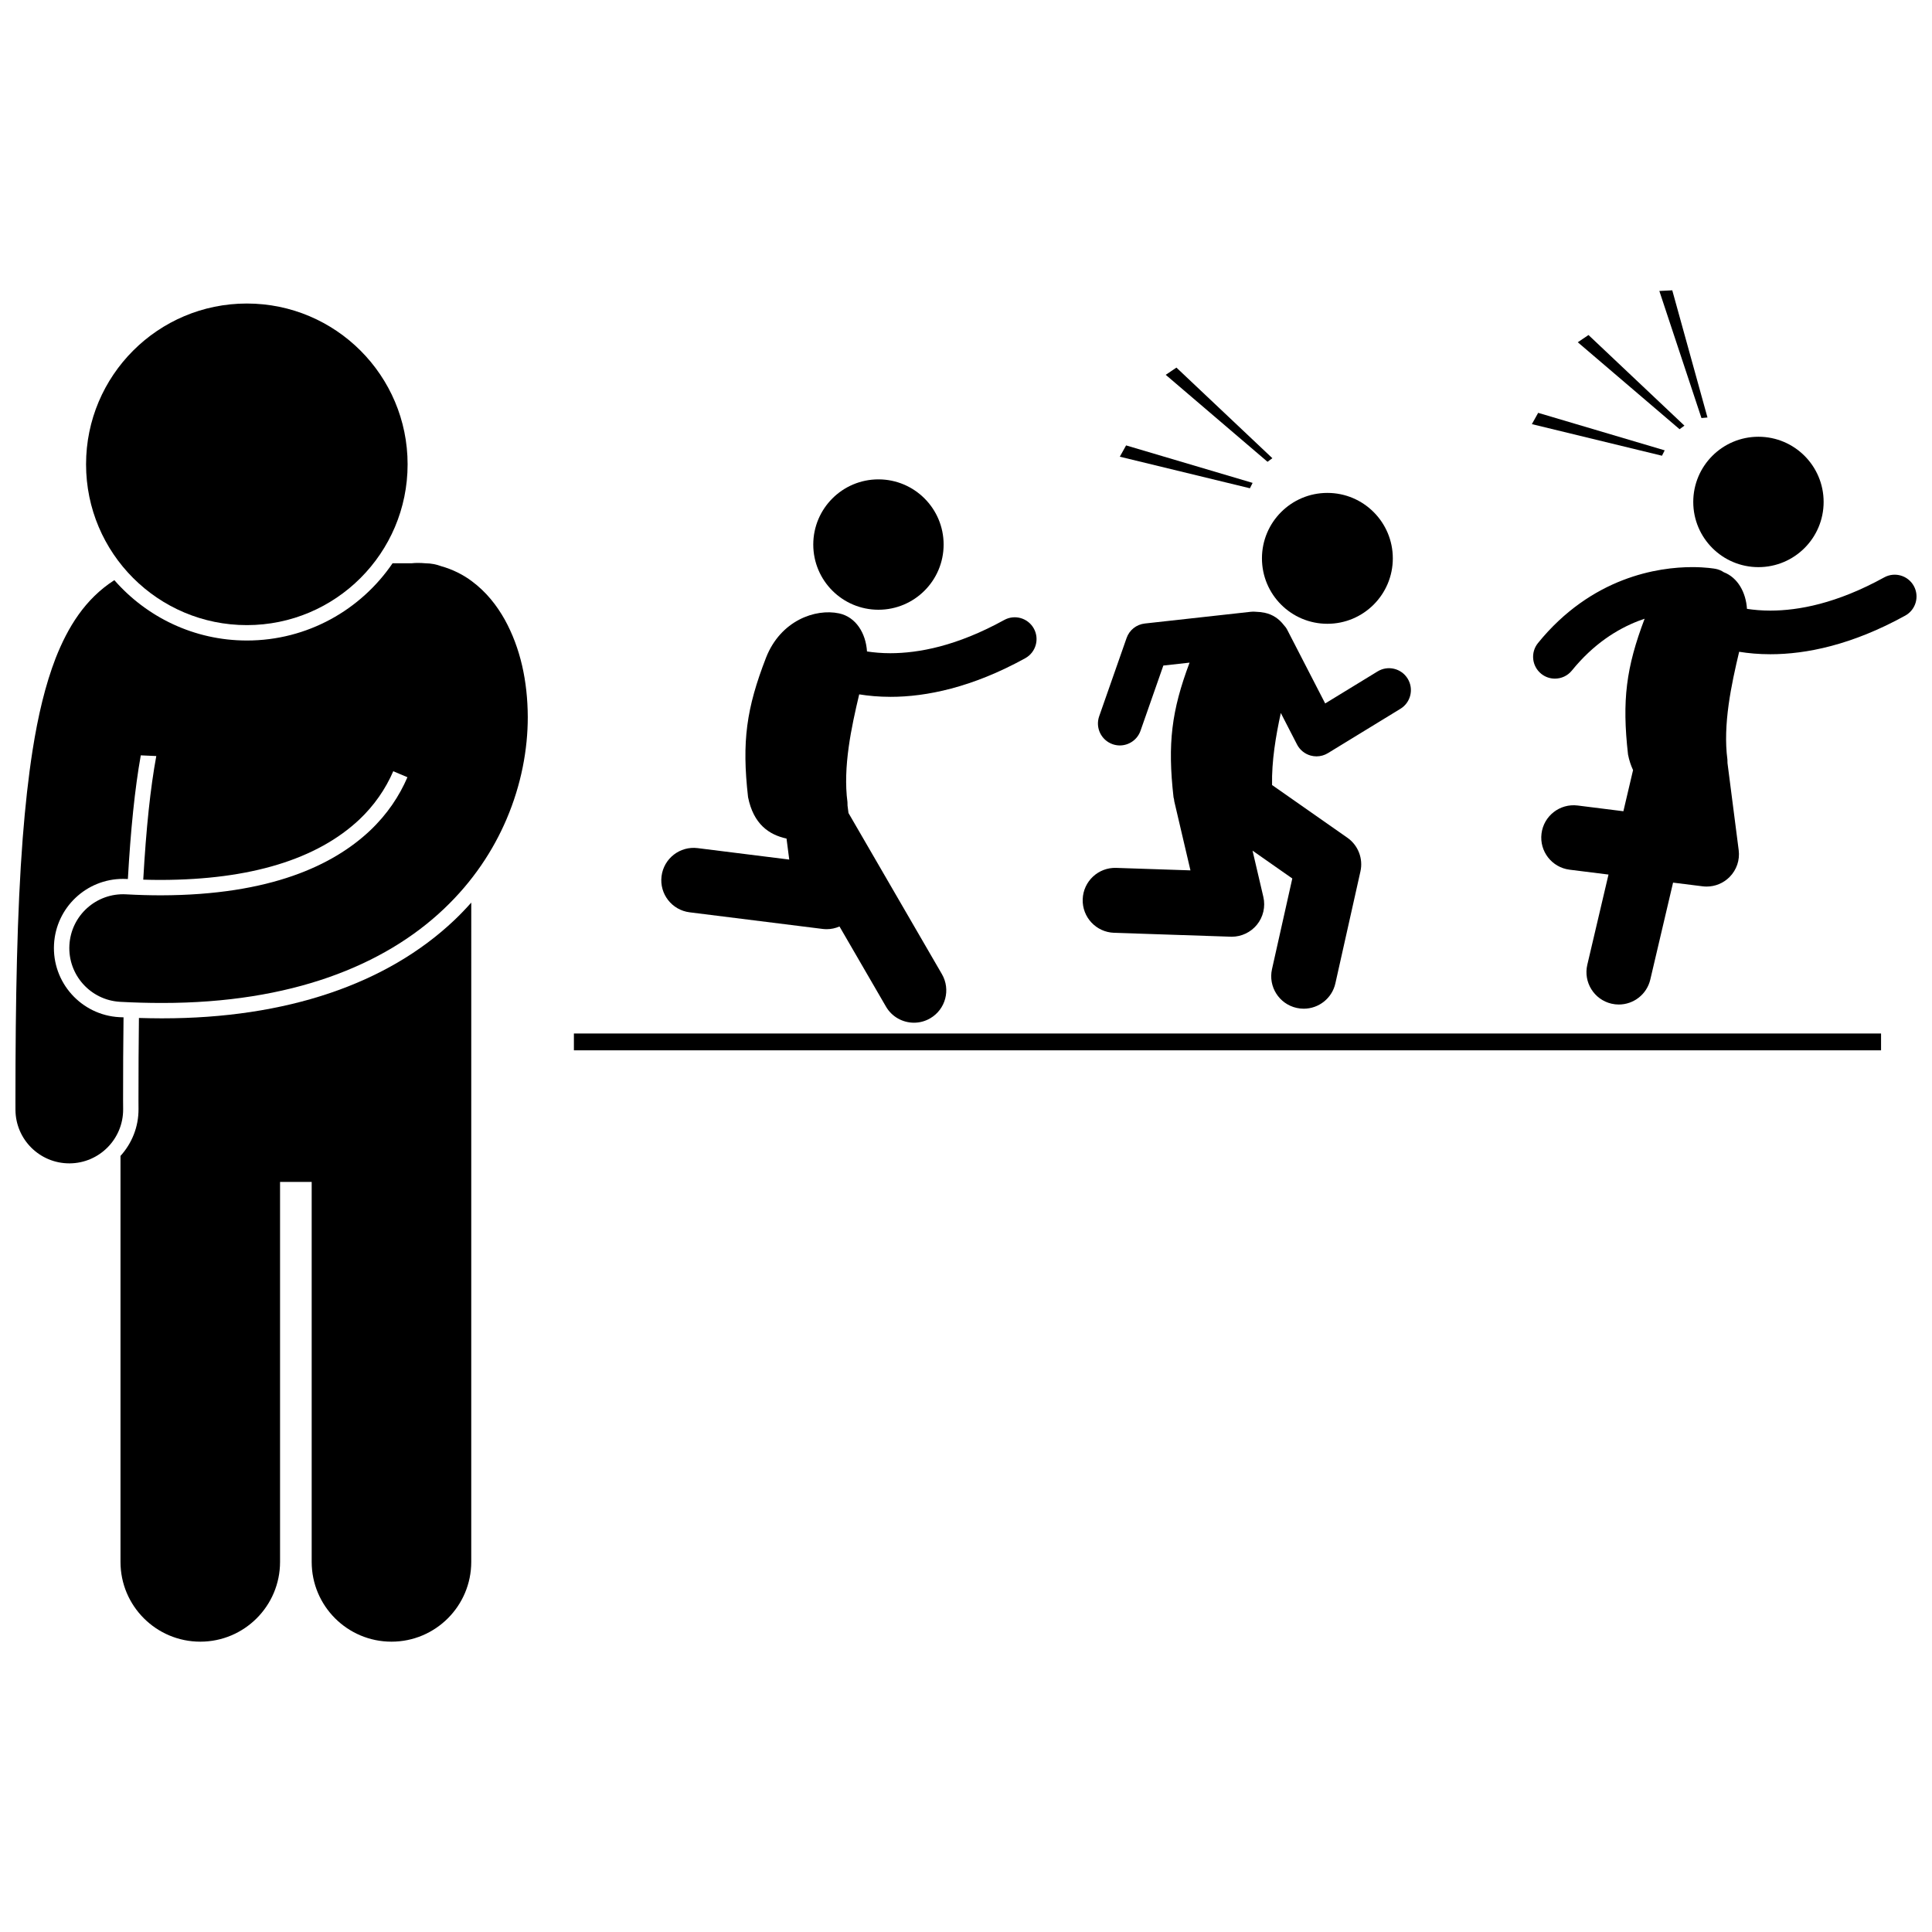
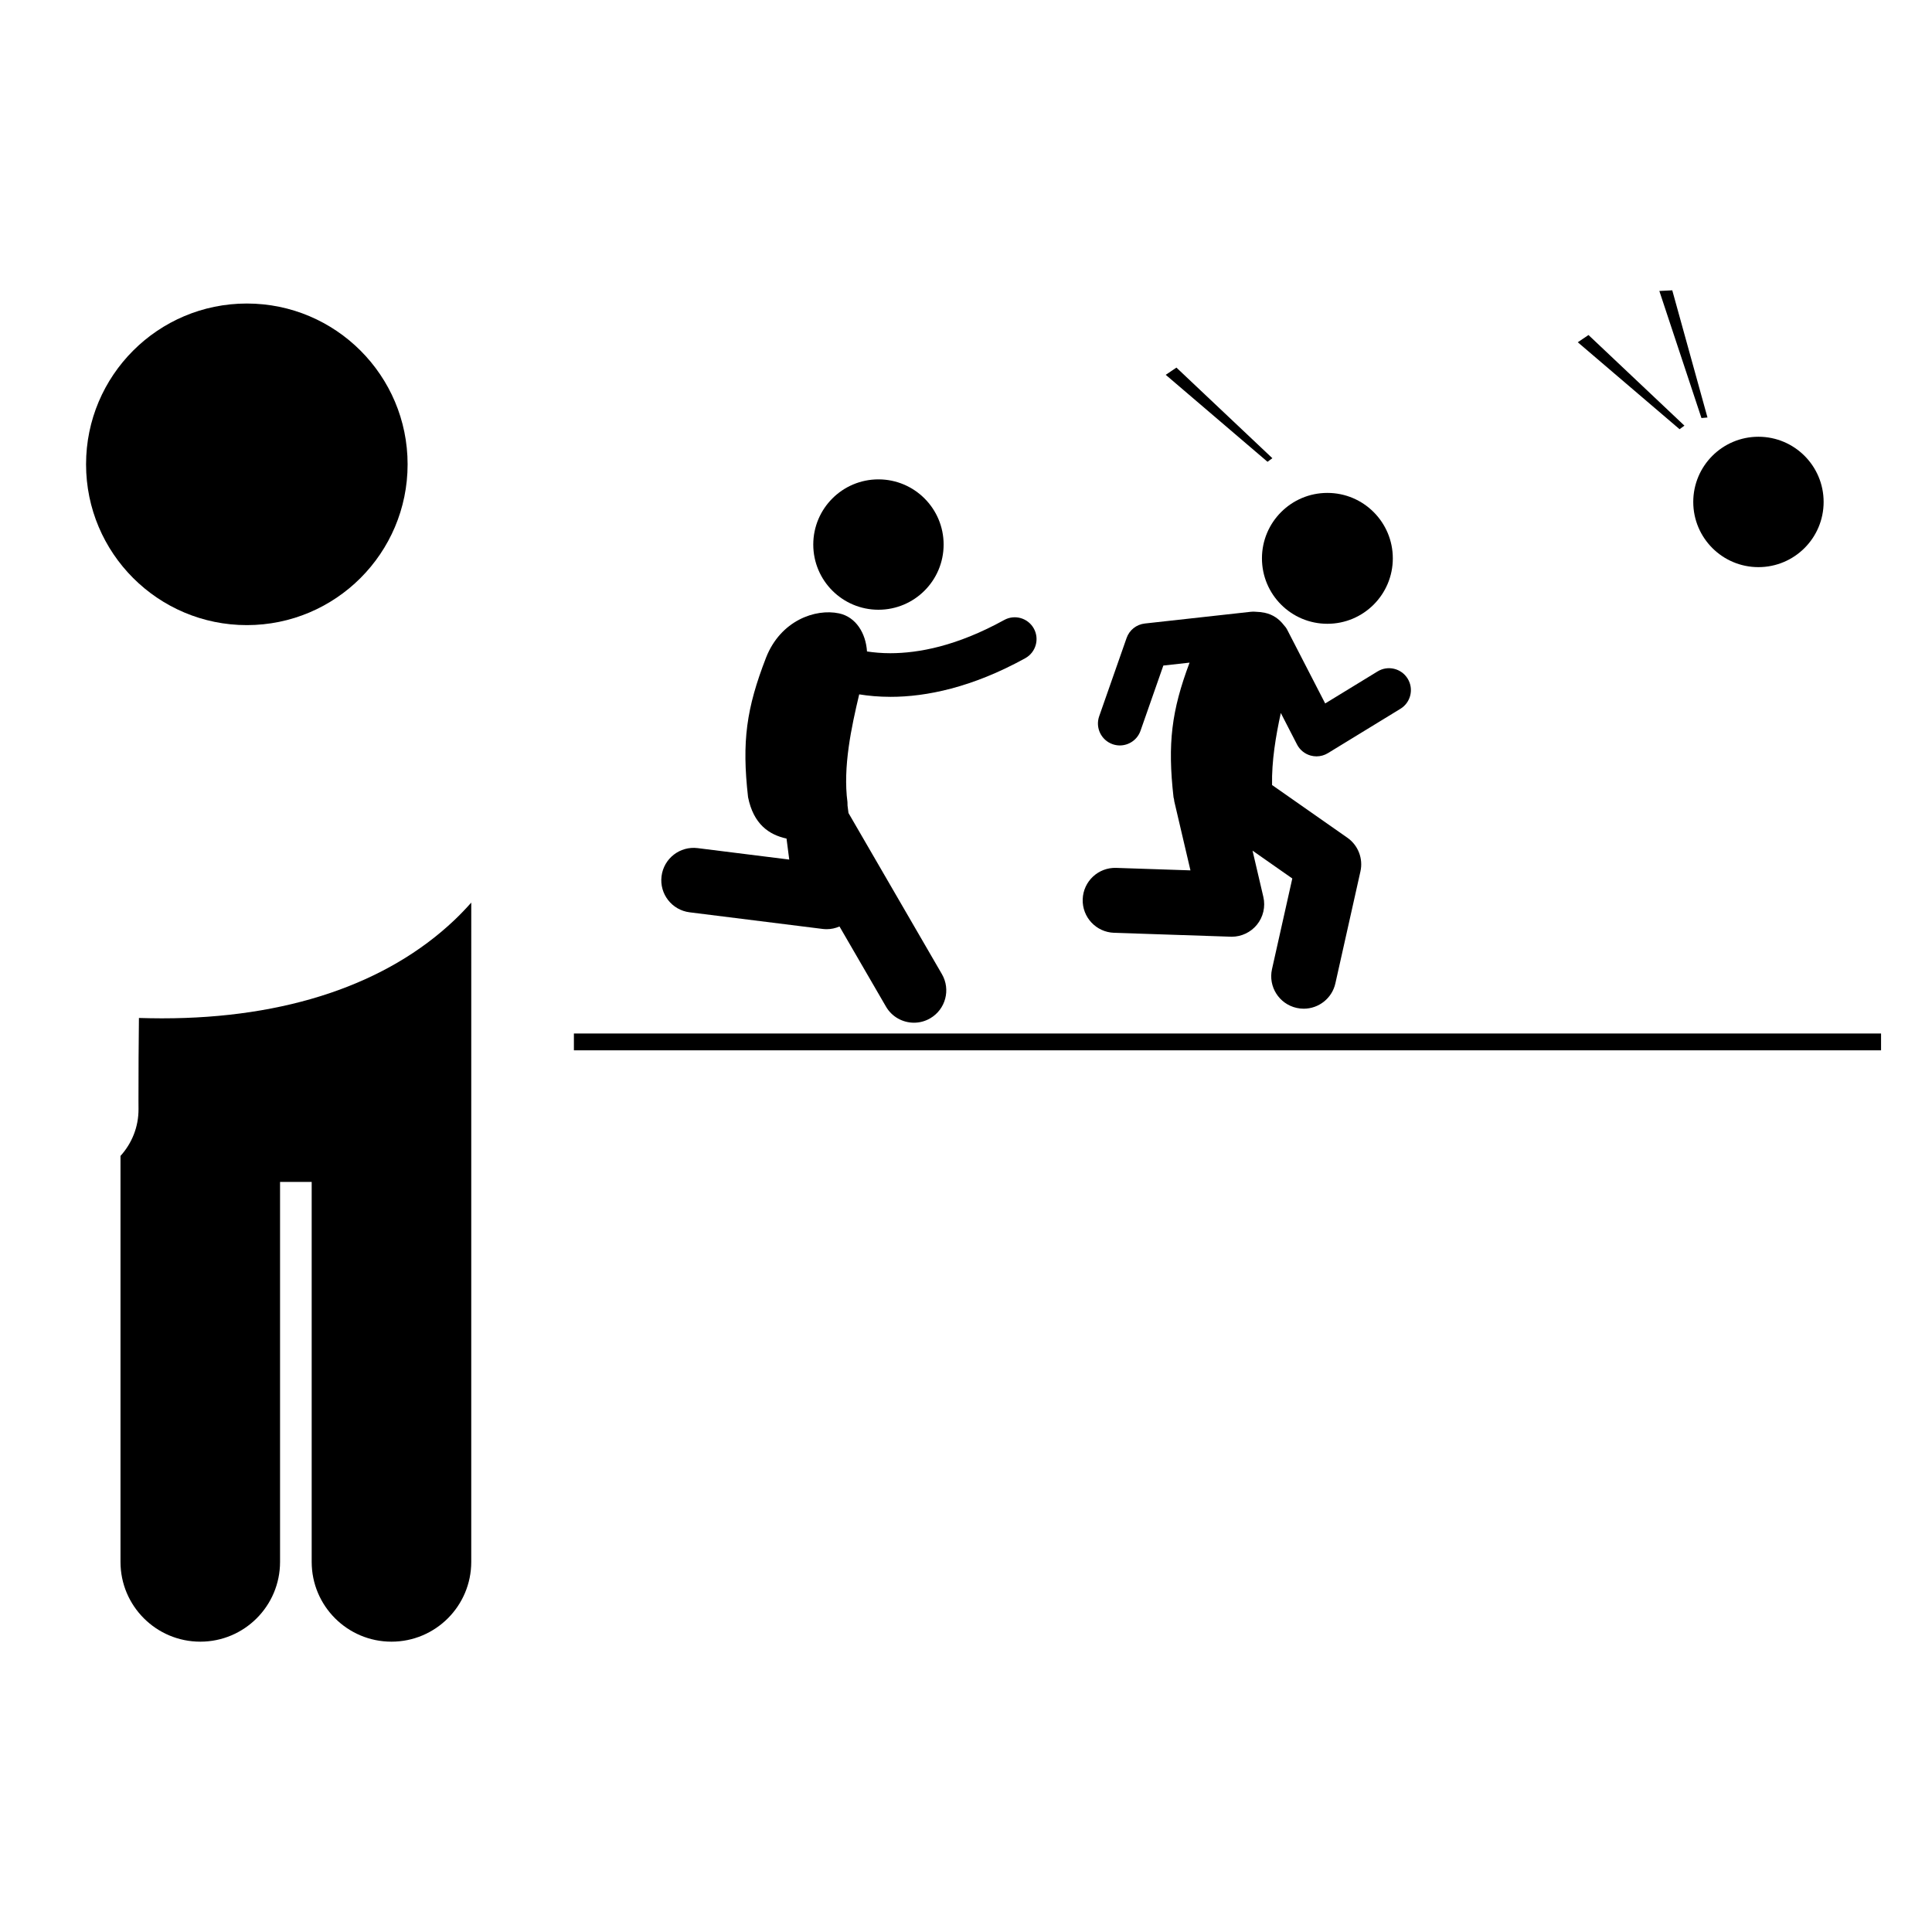
<svg xmlns="http://www.w3.org/2000/svg" width="800px" height="800px" version="1.1" viewBox="144 144 512 512">
  <defs>
    <clipPath id="b">
-       <path d="m148.09 293h135.91v160h-135.91z" />
-     </clipPath>
+       </clipPath>
    <clipPath id="a">
      <path d="m550 294h101.9v117h-101.9z" />
    </clipPath>
  </defs>
  <path d="m296.09 417.89h346.41v4.457h-346.41z" />
  <path d="m268.89 384.03v-0.832c-1.414 1.586-2.883 3.133-4.438 4.609-17.949 17.051-44.723 26.062-77.422 26.062h-0.344c-1.941-0.004-3.898-0.039-5.867-0.098-0.082 6.793-0.125 14.027-0.121 21.793 0 0.809 0 1.574 0.012 2.32 0.031 4.793-1.793 9.156-4.777 12.445v107.59c0 11.676 9.469 21.141 21.148 21.141 11.672 0 21.137-9.469 21.137-21.141v-100.7h8.383v100.7c0 11.676 9.469 21.141 21.145 21.141 11.676 0 21.141-9.469 21.141-21.141z" />
  <g clip-path="url(#b)">
    <path d="m148.09 435.57c0.004 0.816 0 1.676 0.008 2.57 0.055 7.844 6.434 14.164 14.27 14.164h0.102c7.871-0.055 14.219-6.488 14.164-14.363-0.016-0.77-0.016-1.555-0.016-2.371-0.004-7.641 0.031-14.969 0.121-21.965-0.371-0.02-0.738-0.027-1.109-0.043-10.102-0.547-17.863-9.211-17.312-19.312 0.527-9.723 8.559-17.336 18.297-17.336 0.34 0 0.672 0.012 1.016 0.027 0.086 0.004 0.172 0.008 0.258 0.012 0.734-12.969 1.84-23.98 3.422-32.777l4.109 0.184c-1.555 8.402-2.688 19.113-3.457 32.758 1.613 0.051 3.191 0.074 4.723 0.074 23.629-0.051 41.316-5.445 52.562-16.023 3.879-3.668 6.922-8.039 8.969-12.781l3.758 1.586c-2.121 4.934-5.328 9.812-9.938 14.164-9.719 9.145-26.332 17.07-55.355 17.133-2.965 0-6.059-0.086-9.273-0.262-7.867-0.43-14.594 5.598-15.016 13.465-0.434 7.867 5.594 14.594 13.465 15.023 3.711 0.203 7.32 0.297 10.828 0.301h0.332c34.023 0.004 58.758-9.859 74.637-24.945 7.633-7.231 13.027-15.414 16.598-23.789 3.891-9.121 5.621-18.469 5.613-27.055-0.043-9.512-1.941-18.266-6.106-25.816-2.117-3.762-4.859-7.289-8.695-10.148-2.281-1.719-5.07-3.133-8.117-3.988-1.297-0.484-2.699-0.766-4.164-0.777-0.691-0.062-1.395-0.098-2.098-0.094-0.523 0-1.039 0.031-1.547 0.086h-5.102c-8.41 12.348-22.574 20.473-38.605 20.473-13.996 0-26.57-6.203-35.129-15.996-7.797 5.008-12.332 12.508-15.547 20.645-2.75 7.129-4.68 15.266-6.129 24.48-1.109 7.078-1.945 14.777-2.609 23.25-1.492 19.461-1.922 42.676-1.926 69.449z" />
  </g>
  <path d="m252.02 267.05c0 23.535-19.074 42.613-42.605 42.613s-42.609-19.078-42.609-42.613c0-23.531 19.078-42.613 42.609-42.613s42.605 19.082 42.605 42.613" />
  <path d="m483.43 332.95 4.293 8.344c0.738 1.438 2.043 2.496 3.598 2.934 0.512 0.145 1.043 0.215 1.57 0.215 1.059 0 2.106-0.293 3.023-0.855l19.215-11.75c2.734-1.672 3.594-5.246 1.922-7.981s-5.246-3.598-7.981-1.922l-13.883 8.488-10.062-19.531c-0.242-0.473-0.559-0.879-0.902-1.25-1.242-1.617-2.926-2.801-5.023-3.242-0.781-0.164-1.609-0.258-2.469-0.281-0.395-0.039-0.797-0.039-1.207 0.008v-0.004l-28.133 3.113c-2.227 0.246-4.102 1.734-4.836 3.852l-7.262 20.734c-1.059 3.027 0.535 6.332 3.562 7.398 0.629 0.219 1.281 0.328 1.914 0.328 2.394 0 4.644-1.5 5.481-3.891l6.051-17.285 6.949-0.77c-4.777 12.727-5.863 21.418-4.25 35.688 0.039 0.191 0.09 0.355 0.133 0.539 0.027 0.176 0.027 0.355 0.066 0.531l4.285 18.293-19.668-0.656c-4.754-0.164-8.727 3.562-8.887 8.309-0.16 4.754 3.562 8.73 8.312 8.891l30.891 1.035c0.098 0.004 0.188 0.008 0.289 0.008 2.566 0 5.016-1.156 6.652-3.144 1.699-2.066 2.336-4.82 1.727-7.422l-2.863-12.246 10.539 7.375-5.379 24.023c-1.039 4.637 1.883 9.242 6.519 10.277 0.633 0.145 1.266 0.211 1.887 0.211 3.945 0 7.496-2.723 8.391-6.727l6.637-29.652c0.766-3.398-0.609-6.934-3.461-8.93l-19.957-13.969c-0.133-6.332 0.988-12.996 2.316-19.086z" />
  <path d="m513.11 291.97c0 9.578-7.762 17.34-17.34 17.34-9.578 0-17.34-7.762-17.34-17.34s7.762-17.344 17.34-17.344c9.578 0 17.34 7.766 17.34 17.344" />
  <path d="m379.96 328.67h0.055c9.418 0 21.578-2.449 35.691-10.238 2.793-1.543 3.812-5.059 2.273-7.856-1.543-2.797-5.062-3.816-7.859-2.269-12.602 6.941-22.707 8.789-30.16 8.801-2.328 0-4.387-0.191-6.195-0.465-0.309-4.824-2.926-9.145-7.422-10.094-6.273-1.324-15.445 1.891-19.316 11.688-5.238 13.504-6.457 22.258-4.785 37.012 1.438 7.184 5.578 9.977 10.195 10.98l0.719 5.566-24.273-3.035c-4.699-0.586-8.98 2.746-9.566 7.445-0.59 4.699 2.746 8.98 7.441 9.566l35.25 4.406c0.363 0.043 0.723 0.066 1.078 0.066 1.18 0 2.324-0.254 3.391-0.715l12.312 21.227c1.586 2.742 4.465 4.273 7.422 4.273 1.461 0 2.938-0.371 4.289-1.156 4.098-2.375 5.492-7.617 3.117-11.715l-24.758-42.695-0.25-1.957c-0.008-0.305-0.008-0.598-0.023-0.926-1.238-9.289 1.047-19.898 3.113-28.566 2.441 0.395 5.195 0.656 8.262 0.656z" />
  <path d="m394.07 288.31c0 9.543-7.734 17.277-17.273 17.277-9.539 0-17.273-7.734-17.273-17.277 0-9.539 7.734-17.273 17.273-17.273 9.539 0 17.273 7.734 17.273 17.273" />
  <g clip-path="url(#a)">
-     <path d="m651.18 299.29c-1.543-2.797-5.059-3.812-7.856-2.269-12.605 6.938-22.711 8.789-30.168 8.797-2.324 0-4.383-0.191-6.191-0.465-0.277-4.348-2.434-8.281-6.152-9.711-0.637-0.43-1.367-0.742-2.168-0.891-0.285-0.051-2.555-0.457-6.164-0.461-4.504 0.004-11.129 0.637-18.477 3.484-7.344 2.84-15.391 7.965-22.422 16.641-2.012 2.477-1.637 6.121 0.844 8.137 1.07 0.871 2.359 1.293 3.641 1.293 1.684 0 3.348-0.73 4.492-2.137 5.746-7.066 11.941-10.934 17.629-13.148 0.555-0.215 1.105-0.406 1.656-0.59-4.898 12.926-6.027 21.617-4.398 35.996 0.312 1.582 0.777 2.934 1.332 4.117l-2.562 10.906-12.129-1.52c-4.699-0.586-8.988 2.746-9.57 7.441-0.59 4.695 2.746 8.98 7.441 9.57l10.312 1.289-5.617 23.906c-1.078 4.609 1.777 9.223 6.387 10.309 0.656 0.156 1.316 0.227 1.965 0.227 3.887 0 7.41-2.664 8.34-6.613l6.035-25.691 7.828 0.977c0.359 0.043 0.723 0.066 1.074 0.066 2.266 0 4.434-0.891 6.062-2.519 1.879-1.887 2.769-4.504 2.426-7.144l-2.965-23.059c-0.008-0.309-0.008-0.602-0.023-0.93-1.234-9.289 1.051-19.902 3.113-28.566 2.441 0.395 5.195 0.652 8.262 0.652h0.047c9.422 0 21.594-2.441 35.703-10.238 2.801-1.543 3.812-5.059 2.273-7.856z" />
-   </g>
+     </g>
  <path d="m627.28 277.02c0 9.543-7.734 17.277-17.277 17.277-9.539 0-17.273-7.734-17.273-17.277 0-9.543 7.734-17.277 17.273-17.277 9.543 0 17.277 7.734 17.277 17.277" />
  <path d="m590.39 256.8-25.422-24.016-2.84 1.918 26.977 23.043z" />
  <path d="m596.5 254.64-9.332-33.703-3.426 0.172 11.16 33.676z" />
-   <path d="m549.96 256.4 34.48 8.371 0.719-1.426-33.527-9.938z" />
  <path d="m481.19 265.43-25.422-24.012-2.84 1.914 26.977 23.047z" />
-   <path d="m440.76 265.03 34.48 8.367 0.715-1.426-33.527-9.934z" />
</svg>